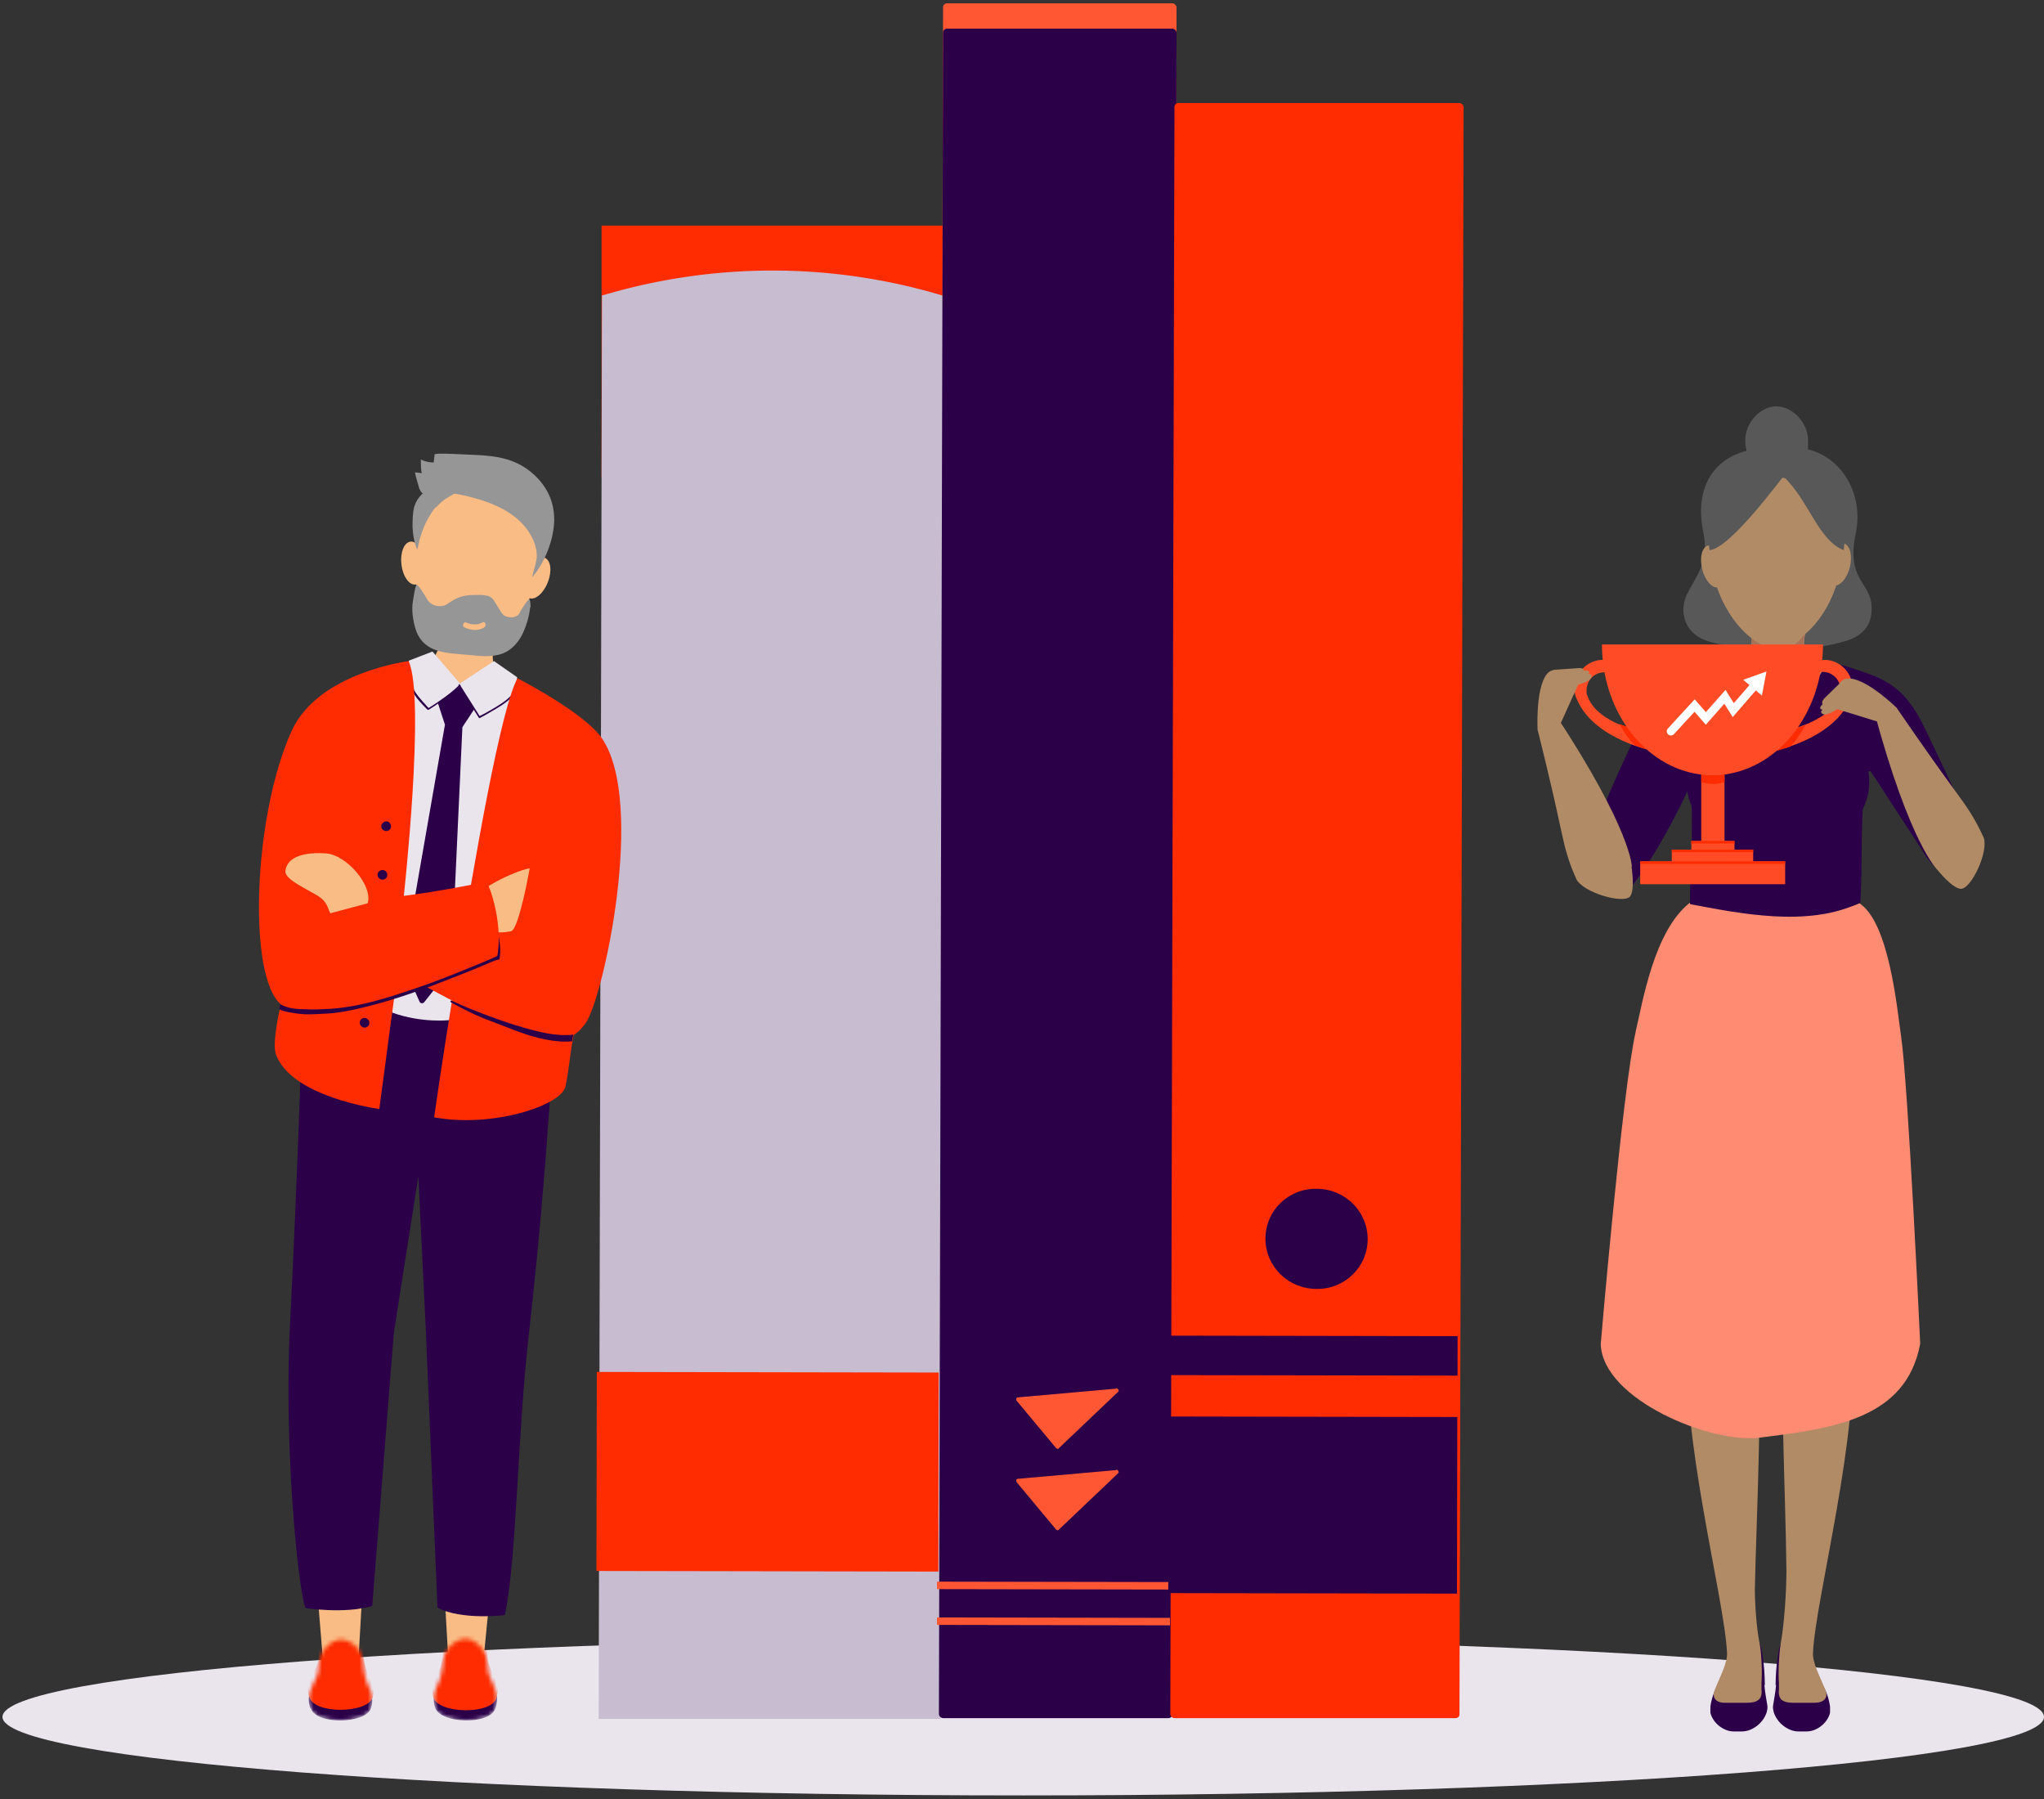
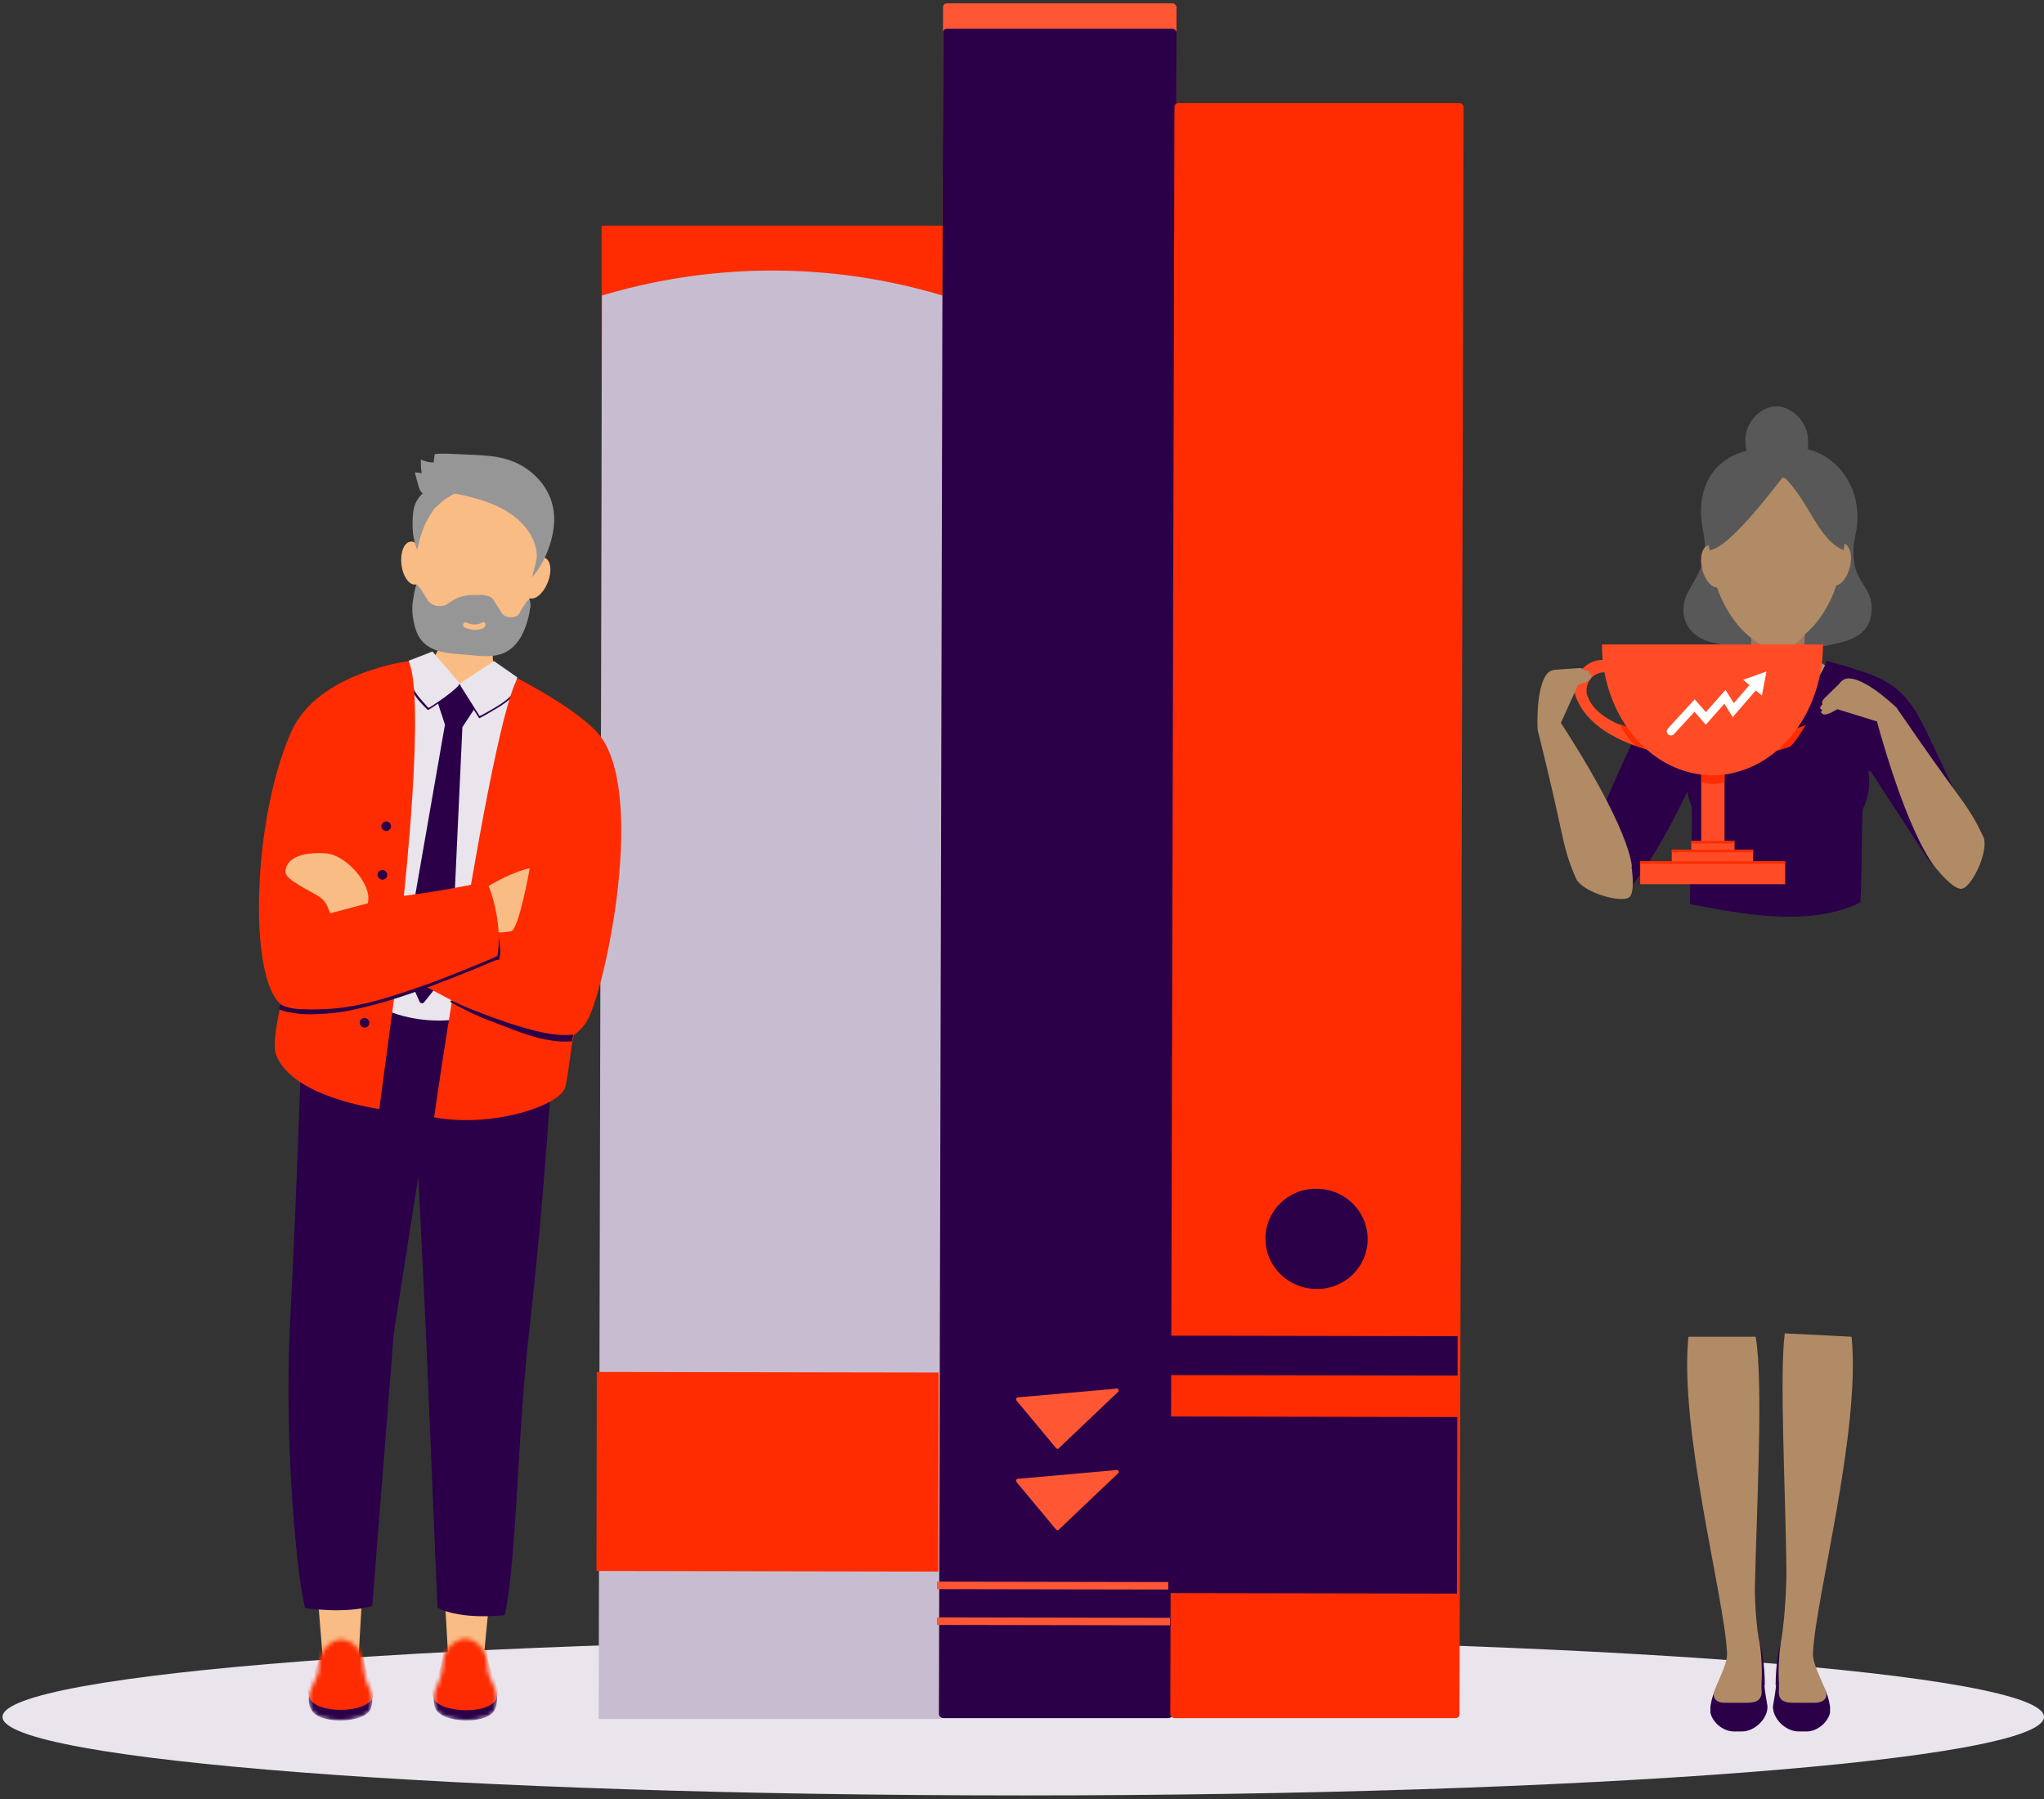
<svg xmlns="http://www.w3.org/2000/svg" width="492" height="433" viewBox="0 0 492 433" fill="none">
  <rect x="0" y="0" width="492" height="433" fill="#333333" stroke="none" />
  <g style="mix-blend-mode:multiply">
    <path d="M246.3 432.101C381.996 432.101 492 423.639 492 413.201C492 402.763 381.996 394.301 246.3 394.301C110.604 394.301 0.6 402.763 0.6 413.201C0.6 423.639 110.604 432.101 246.3 432.101Z" fill="#EAE5ED" />
  </g>
  <path d="M227.1 117.701L144.8 114.901V54.301H227.1V117.701Z" fill="#FE2C00" />
  <path d="M283.2 1.801L282.2 406.501C282.2 407.001 281.8 407.401 281.2 407.401H227C226.5 407.401 226 406.901 226 406.401L227 1.701C227 1.201 227.4 0.801 228 0.801H282.2C282.7 0.801 283.2 1.301 283.2 1.801Z" fill="#FF5733" />
  <path d="M227.2 71.2L226.4 413.7H144.1C144.1 413.6 144.9 71.1 144.9 71.1L146 70.8C172.5 63.1 200.7 63.2 227.1 71.2H227.2Z" fill="#C8BDD0" />
  <path d="M143.651 330.182L143.567 378.082L225.867 378.226L225.951 330.326L143.651 330.182Z" fill="#FE2C00" />
  <path d="M105.5 148.9C106.3 152.8 107.5 153.7 103.2 160.3C105.1 164.7 117.2 166.5 119.3 162.4C117.7 156.1 119.2 154.8 120.4 150.8C121.6 146.9 104.8 145 105.5 148.9Z" fill="#F9BC84" />
  <g style="mix-blend-mode:multiply" opacity="0.3">
    <path d="M105.2 149.001C105.6 151.101 106.3 153.801 105.6 156.001C105.4 156.501 108 157.201 111.8 157.501C115 157.701 118.6 158.201 118.7 157.501C118.9 155.201 120.3 152.601 120.8 151.001C122 147.101 104.5 145.201 105.3 149.101L105.2 149.001Z" fill="#F9BC84" />
  </g>
  <path d="M131.868 140.123C132.912 137.447 132.589 134.823 131.149 134.261C129.708 133.699 127.694 135.413 126.651 138.089C125.608 140.764 125.93 143.389 127.371 143.951C128.812 144.512 130.825 142.799 131.868 140.123Z" fill="#F9BC84" />
  <path d="M100.012 140.684C101.548 140.504 102.521 138.045 102.186 135.193C101.851 132.341 100.335 130.175 98.799 130.355C97.263 130.535 96.289 132.994 96.624 135.846C96.96 138.698 98.476 140.864 100.012 140.684Z" fill="#F9BC84" />
  <path d="M130.1 128.401C131.7 116.201 102.4 112.401 100.8 124.601C100.8 124.601 96.7 142.601 105.3 153.701C108.7 158.101 115.1 158.901 119.5 155.501C130.7 146.901 130.1 128.301 130.1 128.301V128.401Z" fill="#F9BC84" />
  <path d="M110.4 150L118.2 151C118.2 151 118 154.2 114.3 153.7C109.5 153.1 110.4 150 110.4 150Z" fill="#F9BC84" />
  <path d="M127.7 146.201C127.7 145.801 127.7 144.901 127.5 144.301C127.4 144.001 126.8 144.801 126.7 144.901C126.3 145.501 125.9 146.101 125.5 146.701C125.1 147.301 125.2 147.501 124.9 147.801C124.7 148.101 124.3 148.301 124 148.401C123.5 148.601 123 148.601 122.5 148.501C122.1 148.501 121.7 148.301 121.3 148.101C121 147.801 120.7 147.501 120.5 147.101C119.9 146.201 119.4 145.301 118.8 144.401C117.8 142.901 115.5 143.201 113.9 143.201C112.1 143.201 110.3 143.601 108.7 144.701C108.5 144.801 108.4 144.901 108.2 145.001C107.8 145.301 107.4 145.601 107 145.701C105.5 146.201 103.6 145.701 102.8 144.201C102.4 143.501 100.5 140.301 100.2 140.801C99.9 141.301 99.5 144.001 99.4 144.601C99 146.801 99.4 149.201 100 151.301C101.4 155.901 105.2 156.901 109.1 157.301C110.6 157.401 112.2 157.601 113.7 157.701C116.5 158.001 119.5 158.201 122 156.801C123.7 155.801 125 154.201 125.8 152.501C126.7 150.601 127.4 148.301 127.6 146.201H127.7ZM116.6 151.001C115 151.901 113.4 151.701 111.8 151.001C111.1 150.701 111.6 149.501 112.2 149.801C113.5 150.401 114.8 150.501 116.1 149.801C116.8 149.401 117.2 150.601 116.5 151.001H116.6Z" fill="#969696" />
  <path d="M104.9 122.001C104.2 122.801 103.7 123.701 103.2 124.501C102.3 126.001 101.7 127.601 101.2 129.201C100.7 130.801 101 130.201 100.8 130.801C100.4 132.401 100.5 132.501 100.2 131.701C99.6 130.201 99.4 128.501 99.3 126.901C99.3 125.301 99.3 123.601 99.7 122.001C100.1 120.701 100.8 119.601 101.8 118.701C102.6 118.001 103.5 117.601 104.5 117.101C105.9 116.501 107.3 115.901 108.8 115.801C111.4 115.601 112.8 116.701 110.4 118.201C109.1 119.001 107.6 119.701 106.4 120.701C105.9 121.101 105.4 121.601 105 122.101L104.9 122.001Z" fill="#969696" />
  <path d="M101.5 113.9C101.3 112.8 101.3 111.7 101.3 110.6C102.3 111.1 103.4 111.3 104.4 111.3C104.4 110.7 104.6 110 104.6 109.4C104.6 108.9 111.8 109.4 112.4 109.4C117.8 109.6 122.8 109.8 127.3 113.2C131.2 116.2 133.4 120.2 133.4 125C133.4 129.6 131.2 135.4 128.1 138.9C128.3 137.7 129.3 134.9 129.2 133.7C129.2 132.5 128.9 131.4 128.5 130.3C127.6 128.1 126.1 126.2 124.3 124.7C121.4 122.3 117.9 120.9 114.3 119.9C111 119 107 118.1 103.6 118.6C102 118.8 101.6 119.2 100.9 117.5C100.8 117.2 99.8 113.7 99.9 113.7C100.5 113.7 101 113.8 101.6 113.9H101.5Z" fill="#969696" />
  <path d="M76.7 386.9H87L86.3 399.1L77.7 399.2L76.7 386.9Z" fill="#F9BC84" />
  <mask id="mask0_948_338" style="mask-type:luminance" maskUnits="userSpaceOnUse" x="74" y="394" width="16" height="21">
    <path d="M74.8 411.1C76 415.2 88.1 414.9 89.3 411.1C89.8 409.4 89.7 407.8 88.9 406.2C87.9 404.2 87.5 402.2 87.5 400.3C87.5 397.4 84.6 394.5 82 394.6C79.7 394.6 76.7 397.5 76.7 400.9C76.7 402.9 76.3 403.4 75.1 405.9C74.3 407.7 74 409 74.7 411.2L74.8 411.1Z" fill="white" />
  </mask>
  <g mask="url(#mask0_948_338)">
    <path d="M74.8 411.1C76 415.2 88.1 414.9 89.3 411.1C89.8 409.4 89.7 407.8 88.9 406.2C87.9 404.2 87.5 402.2 87.5 400.3C87.5 397.4 84.6 394.5 82 394.6C79.7 394.6 76.7 397.5 76.7 400.9C76.7 402.9 76.3 403.4 75.1 405.9C74.3 407.7 74 409 74.7 411.2L74.8 411.1Z" fill="#2B0049" />
    <path d="M74.5 408.501C75.7 412.601 88.5 412.401 89.7 408.501C90.2 406.801 89.7 405.201 88.9 403.601C87.9 401.601 87.5 399.601 87.5 397.701C87.5 394.801 84.6 391.901 82 392.001C79.7 392.001 76.7 394.901 76.7 398.301C76.7 400.301 76.3 400.801 75.1 403.301C74.3 405.101 73.8 406.201 74.4 408.401L74.5 408.501Z" fill="#FE2C00" />
  </g>
  <path d="M117.6 387L107.2 386.9L107.9 399.1L116.4 399.3L117.6 387Z" fill="#F9BC84" />
  <mask id="mask1_948_338" style="mask-type:luminance" maskUnits="userSpaceOnUse" x="104" y="394" width="16" height="21">
    <path d="M119.2 411.201C118 415.201 105.9 414.901 104.7 410.901C104.2 409.201 104.3 407.601 105.1 406.001C106.1 404.001 106.5 402.101 106.6 400.101C106.6 397.201 109.6 394.301 112.2 394.401C114.5 394.501 117.4 397.301 117.4 400.801C117.4 402.801 117.8 403.301 118.9 405.801C119.7 407.601 119.9 408.901 119.3 411.101L119.2 411.201Z" fill="white" />
  </mask>
  <g mask="url(#mask1_948_338)">
    <path d="M119.2 411.201C118 415.201 105.9 414.901 104.7 410.901C104.2 409.201 104.3 407.601 105.1 406.001C106.1 404.001 106.5 402.101 106.6 400.101C106.6 397.201 109.6 394.301 112.2 394.401C114.5 394.501 117.4 397.301 117.4 400.801C117.4 402.801 117.8 403.301 118.9 405.801C119.7 407.601 119.9 408.901 119.3 411.101L119.2 411.201Z" fill="#2B0049" />
    <path d="M119.5 408.701C118.3 412.701 105.5 412.501 104.3 408.501C103.8 406.801 104.3 405.201 105.1 403.601C106.1 401.601 106.5 399.701 106.6 397.701C106.6 394.801 109.6 391.901 112.2 392.001C114.5 392.101 117.4 394.901 117.4 398.401C117.4 400.401 117.8 400.901 118.9 403.401C119.7 405.201 120.2 406.301 119.5 408.501V408.701Z" fill="#FE2C00" />
  </g>
  <path d="M72.9 241.701C72.9 241.701 71.8 279.601 69.8 319.001C68.3 347.601 71.7 382.001 73.5 387.001C73.5 387.001 82.9 388.501 89.6 386.501L94.8 320.701L100.7 283.101L102.5 320.101L105.3 386.901C111 390.001 121.5 388.701 121.5 388.701C124.4 375.601 124.5 345.101 127.4 320.101C131.9 280.501 133.5 245.401 133.5 245.401L73 241.701H72.9Z" fill="#2B0049" />
  <path d="M94.4 243.701C101.6 246.301 108.3 245.501 108.3 245.501L124.5 163.001L118.9 159.101L110.7 164.501L104.1 156.801L98.4 159.001L94.4 243.801V243.701Z" fill="#EAE5ED" />
  <path d="M109.5 214.001L111.3 175.001L114.2 170.601L110.7 165.201L105.4 169.201L107.1 174.401L99.9 215.701L109.5 214.001Z" fill="#2B0049" />
  <path d="M99.2 166.101C99.9 167.801 101.6 169.501 102.9 170.801C102.9 170.801 103.1 170.901 103.2 170.801C104.2 170.201 105.2 169.501 106.2 168.801C107.8 167.701 109.4 166.501 110.8 165.101C111 164.901 110.7 164.701 110.5 164.901C109.1 166.301 107.5 167.501 105.9 168.601C104.9 169.301 104 169.901 103 170.501H103.3C102.8 170.101 102.4 169.501 101.9 169.001C101.2 168.201 100.1 167.001 99.6 165.901C99.6 165.701 99.5 166.101 99.6 166.301L99.3 166.001L99.2 166.101Z" fill="#2B0049" />
  <path d="M110.5 165.202C112.1 167.702 113.7 170.302 115.3 172.802C115.3 172.802 115.5 172.902 115.5 172.802C116.5 172.302 117.5 171.702 118.5 171.102C119.9 170.302 122.1 169.002 123.1 167.802C123.3 167.602 122.9 167.402 122.8 167.602C121.7 168.802 119.5 170.102 118.1 170.902C117.2 171.402 116.2 172.002 115.3 172.402H115.5C113.9 169.902 112.3 167.302 110.7 164.802C110.6 164.602 110.2 164.802 110.4 165.002L110.5 165.202Z" fill="#2B0049" />
  <path d="M79.6 220C81.1 219.4 82.8 219.1 84.3 218.7C85.6 218.3 87 218 88.3 217.7C91.2 217 94.1 216.2 97 215.8C97.3 215.8 97.2 215.4 97 215.4C94 215.8 91 216.6 88.1 217.3C86.8 217.6 85.4 218 84.1 218.3C82.6 218.7 80.9 219 79.4 219.6C79.2 219.6 79.4 220.1 79.6 220Z" fill="#2B0049" />
  <path d="M98.1 234.301L106.7 235.401L102.1 241.201C101.8 241.601 101.2 241.501 101 241.101L98 234.301H98.1Z" fill="#2B0049" />
  <path d="M124.5 163.201C124.5 163.201 140.7 171.501 144.9 177.701C155.5 193.301 145.2 240.201 141 246.201C139.6 248.201 138.1 249.101 138.1 249.101C137.3 252.601 137 257.401 136.1 261.501C135.1 266.101 118.4 271.501 104.5 268.901C104.5 268.901 106.2 256.801 108.8 240.801L102.4 237.401L109.8 234.501C114.3 206.201 120.7 169.901 124.6 163.201H124.5Z" fill="#FE2C00" />
  <path d="M116.6 213.9C120.2 211.4 125.9 209.1 127.5 209C127.5 209 125 223.2 123.1 224.1C123.1 224.1 120.6 224.7 118.7 224.2L116.5 213.9H116.6Z" fill="#F9BC84" />
  <path d="M119.9 224.7C120.2 226.5 109 230.1 108.6 231.9C108.6 232.2 120.2 231.1 120.2 230.9C120.7 228.6 120.2 226.4 119.9 224.5C119.9 224.2 119.8 224.5 119.8 224.7H119.9Z" fill="#2B0049" />
  <path d="M98.4 159.102C98.4 159.102 76.6 161.802 70.2 175.902C60.9 196.402 59.6 235.002 67.6 241.702C67.6 241.702 65.4 250.802 66.4 253.702C70.1 264.102 91.3 266.902 91.3 266.902C93.7 248.802 94.9 240.002 94.9 240.002C105.7 236.902 119.7 230.102 119.7 230.102C121 223.302 118.5 214.602 117.1 212.202C117.1 212.202 106.2 214.502 97.2 215.602C97.2 215.602 102.4 168.302 98.4 159.202V159.102Z" fill="#FE2C00" />
  <path d="M68.7 209.601C69.1 206.001 73.7 205.001 78.6 205.401C83.4 205.801 89.8 213.101 88.5 217.401L79.5 219.801C78.8 218.501 78.9 216.901 76 215.301C71.9 213.001 68.5 211.301 68.7 209.601Z" fill="#F9BC84" />
  <path d="M93.2 210.701C93.2 211.301 92.5 211.801 91.9 211.701C91.3 211.601 90.8 211.001 90.9 210.401C90.9 209.801 91.6 209.301 92.2 209.401C92.8 209.401 93.3 210.101 93.2 210.701Z" fill="#2B0049" />
  <path d="M88.9 246.301C88.9 246.901 88.2 247.401 87.6 247.301C87 247.201 86.5 246.601 86.6 246.001C86.6 245.401 87.3 244.901 87.9 245.001C88.5 245.101 89 245.701 88.9 246.301Z" fill="#2B0049" />
  <path d="M94.1 199C94.1 199.6 93.4 200.1 92.8 200C92.2 199.9 91.7 199.3 91.8 198.7C91.9 198.1 92.5 197.6 93.1 197.7C93.7 197.7 94.2 198.4 94.1 199Z" fill="#2B0049" />
  <path d="M120.1 230C113.5 232.7 107 235.5 100.2 237.8C93.5 240.1 86.7 242.3 79.5 242.8C77.5 242.9 75.4 243 73.4 242.9C71.4 242.9 69.3 242.7 67.5 241.7L67.2 242.9C68.7 243.6 70.6 243.8 72.1 244C73.8 244.2 75.6 244.1 77.4 244C81 243.9 84.6 243.2 88.1 242.3C95.1 240.6 101.9 238.1 108.5 235.5C112.4 234 116.2 232.4 120 230.8C120.2 230.7 120.2 229.8 120 229.9L120.1 230Z" fill="#2B0049" />
  <path d="M125.7 247.201C121.4 246.001 117.3 244.401 113.2 242.801C111.7 242.201 110.2 241.501 108.7 240.801C108.5 240.701 108.3 241.101 108.5 241.201C110.8 242.501 114.9 244.601 118.3 245.801C122.6 247.401 127 249.401 131.5 250.201C133.5 250.601 135.6 250.801 137.7 250.601C137.8 249.801 138 249.101 138 249.001C133.9 249.501 129.5 248.301 125.6 247.201H125.7Z" fill="#2B0049" />
  <path d="M283.2 7.9L282.2 412.6C282.2 413.1 281.8 413.5 281.2 413.5H227C226.5 413.5 226 413 226 412.5L227 7.8C227 7.3 227.4 6.9 228 6.9H282.2C282.7 6.9 283.2 7.4 283.2 7.9Z" fill="#2B0049" />
  <path d="M225.53 389.266L225.527 391.066L281.627 391.164L281.63 389.364L225.53 389.266Z" fill="#FF5733" />
  <path d="M225.53 380.651L225.527 382.451L281.627 382.549L281.63 380.749L225.53 380.651Z" fill="#FF5733" />
  <path d="M352.3 25.801L351.3 412.601C351.3 413.101 350.9 413.501 350.3 413.501H282.7C282.2 413.501 281.7 413.001 281.7 412.501L282.7 25.701C282.7 25.201 283.1 24.801 283.7 24.801H351.3C351.8 24.801 352.3 25.301 352.3 25.801Z" fill="#FE2C00" />
  <path d="M281.275 340.906L281.201 383.406L350.701 383.528L350.775 341.028L281.275 340.906Z" fill="#2B0049" />
  <path d="M281.347 321.445L281.33 330.945L350.83 331.067L350.847 321.567L281.347 321.445Z" fill="#2B0049" />
  <path d="M316.9 286.101C323.7 286.101 329.2 291.501 329.2 298.201C329.2 304.901 323.7 310.301 316.9 310.201C310.1 310.201 304.6 304.801 304.6 298.101C304.6 291.401 310.1 286.001 316.9 286.101Z" fill="#2B0049" />
  <path d="M268.7 334.202L245 336.302C244.6 336.302 244.5 336.802 244.7 337.102L254.2 348.502C254.4 348.702 254.7 348.802 254.9 348.502L269.1 335.002C269.5 334.702 269.1 334.102 268.7 334.102" fill="#FF5733" />
  <path d="M268.7 353.801L245 355.901C244.6 355.901 244.5 356.401 244.7 356.701L254.2 368.101C254.4 368.301 254.7 368.401 254.9 368.101L269.1 354.601C269.5 354.301 269.1 353.701 268.7 353.701" fill="#FF5733" />
  <path d="M427.4 405.602C427.4 400.802 428.2 396.402 428.6 395.602C429.9 401.702 438.9 400.102 440.5 410.702C440.5 411.202 440.5 411.702 440.5 412.202C439.9 414.702 437.3 416.702 434.9 416.702H432.9C430.3 416.702 427.6 414.502 426.9 411.902C426.8 411.402 426.7 410.902 426.8 410.402C427 409.002 427.4 407.202 427.5 405.502L427.4 405.602Z" fill="#2B0049" />
  <path d="M424.8 405.602C424.8 400.702 424 396.302 423.6 395.602C422.3 401.702 413.3 400.102 411.7 410.702C411.7 411.202 411.7 411.702 411.7 412.202C412.3 414.702 414.9 416.702 417.3 416.702H419.3C421.9 416.702 424.6 414.502 425.3 411.902C425.4 411.402 425.5 410.902 425.4 410.402C425.2 409.002 424.8 407.202 424.7 405.502L424.8 405.602Z" fill="#2B0049" />
  <path d="M445.6 321.7L429.6 320.9C428.3 331.1 429.8 358.8 430 378C430 382.9 429.5 390.9 428.6 395.7C428.2 398.2 428 402.5 428.2 405C428.2 405.5 428.2 406 428.2 406.6C427.9 409.1 429.3 409.8 431.6 409.8H436.9C438.8 409.8 440.2 408.7 439.4 406.8C438.1 403.5 436.2 400.1 436.4 397.7C437 384.7 447.9 344.3 445.7 321.8L445.6 321.7Z" fill="#B18B66" />
  <path d="M406.6 321.701H422.6C424.5 332.801 422.8 363.601 422.4 382.401C422.4 386.001 422.8 391.801 423.5 395.301C424 397.601 424.2 402.401 424 405.001C424 405.501 424 406.001 424 406.601C424.3 409.101 422.8 409.801 420.5 409.801H415.1C413.2 409.801 412 408.701 412.7 406.801C414 403.501 415.9 400.101 415.7 397.701C415.1 384.701 404.2 344.301 406.4 321.801L406.6 321.701Z" fill="#B18B66" />
-   <path d="M393.7 248.401C390.5 262.401 385.3 323.501 385.3 323.501C385.8 336.901 412 347.501 423.5 346.001C441.1 343.801 458.8 341.601 462.2 323.401C462.2 323.401 459.3 260.801 457.6 249.401C456.6 242.401 454.7 222.101 447.6 217.401C441.5 220.101 434.3 218.401 427.7 218.201C424.2 218.201 420.8 218.501 417.3 218.601C413.7 218.601 410.2 218.001 406.7 217.301C398.1 224.101 395.4 241.201 393.7 248.301V248.401Z" fill="#FF8B73" />
  <path d="M433.7 152.502V145.102H422.3V152.502C422.3 154.902 421.1 157.102 419.1 158.402L414.9 161.102C417.8 166.202 422.8 180.102 427.9 180.202C433 180.202 438.1 166.302 441 161.202L436.8 158.502C434.8 157.202 433.6 155.002 433.6 152.602L433.7 152.502Z" fill="#B18B66" />
  <path d="M433.7 148.401C431.6 150.501 424.4 150.501 422.3 148.401V145.201H433.7V148.401Z" fill="#F9BC84" />
  <path d="M406.2 142.801C408.1 138.801 411.5 135.401 410 128.101C407.8 117.501 412.4 110.501 420.4 108.501C420.2 107.701 420.1 106.801 420.1 105.901C420.1 101.701 423.7 97.801 427.6 97.801C431.5 97.801 435.2 101.801 435.2 105.901C435.2 110.001 435.2 107.401 435 108.101C443.6 110.101 448.6 119.201 446.7 128.301C444.3 139.501 450.2 140.101 450.5 145.801C450.7 149.801 449.1 152.801 444.2 154.301C440.4 155.401 434.5 156.501 427.6 156.501C421.1 156.501 415.5 155.501 411.7 154.501C405.7 152.901 403.9 147.601 406.1 142.901L406.2 142.801Z" fill="#585858" />
  <path d="M420.3 149.201C421.5 152.901 422.9 153.601 419.5 160.701C421.9 164.801 434.1 165.001 435.6 160.701C433.3 154.701 434.5 153.201 435.2 149.201C435.9 145.201 419.1 145.501 420.3 149.201Z" fill="#B18B66" />
  <path d="M420 149.4C420.7 151.4 422 152.6 421.5 154.9C421.5 155.4 424.9 157.6 428 157.7C431.1 157.7 434.2 155.7 434.2 155C434.2 152.7 435.2 151 435.5 149.4C436.2 145.4 418.8 145.7 420 149.4Z" fill="#A77358" />
  <path d="M441.873 141.283C445.164 131.727 443.217 122.391 437.525 120.431C431.833 118.471 424.551 124.629 421.261 134.185C417.971 143.742 419.917 153.077 425.609 155.037C431.301 156.997 438.583 150.839 441.873 141.283Z" fill="#B18B66" />
  <path d="M430.725 155.724C436.378 153.497 437.924 143.986 434.18 134.48C430.435 124.973 422.817 119.072 417.165 121.299C411.512 123.525 409.966 133.036 413.711 142.543C417.455 152.049 425.073 157.951 430.725 155.724Z" fill="#B18B66" />
  <path d="M432.114 147.999C440.49 145.755 445.321 136.627 442.905 127.611C440.489 118.596 431.741 113.106 423.366 115.351C414.991 117.595 410.159 126.723 412.575 135.738C414.991 144.754 423.739 150.243 432.114 147.999Z" fill="#B18B66" />
  <path d="M445.261 136.514C445.956 133.728 445.302 131.165 443.802 130.791C442.302 130.417 440.522 132.373 439.827 135.159C439.132 137.946 439.786 140.508 441.286 140.882C442.786 141.257 444.566 139.301 445.261 136.514Z" fill="#B18B66" />
  <path d="M413.701 141.357C415.201 140.983 415.854 138.421 415.159 135.634C414.465 132.848 412.685 130.892 411.185 131.266C409.684 131.64 409.031 134.202 409.726 136.989C410.42 139.775 412.2 141.731 413.701 141.357Z" fill="#B18B66" />
  <path d="M422.6 108.9C408 112.4 411.5 132.4 411.5 132.4C416.6 132 429.1 114.6 429.3 114.7C435.3 120.3 437.7 130.1 443.8 132.4C443.8 132.4 447.9 102.8 422.7 108.9H422.6Z" fill="#585858" />
  <path d="M418.1 175.5L427.8 176.7L437.5 175.5L449.2 187.5C447.7 194.4 448.4 206.8 447.8 217.2C435.2 223.4 418.2 219.7 406.8 217.6C406.7 206.7 408.2 193.7 406.3 187.5L418 175.5H418.1Z" fill="#2B0049" />
  <path d="M444.5 160.501C454.1 163.101 457.7 165.601 461.6 172.001C463.4 175.001 469.5 188.501 473.7 197.101C476.3 202.401 477.2 208.301 474.6 211.301C474.6 211.301 474.2 211.701 474.1 211.701C473.2 212.301 467.3 212.201 463.1 205.301L450.4 185.801C450.1 185.301 449.4 185.801 449.6 186.201C449.9 186.801 444.8 184.601 443.4 184.201L439.6 159.301C440.1 159.401 443.2 160.101 444.4 160.401L444.5 160.501Z" fill="#2B0049" />
  <path d="M408.3 186.099C408.3 186.199 407.6 187.299 407.6 187.299C401.7 200.599 394.2 212.499 391.2 214.799L386.6 214.299C385 214.099 383.5 213.199 382.7 211.799C380.7 208.399 381.2 206.399 383.6 200.099C386.6 192.099 392.6 179.199 394 176.499C397.2 170.199 401.7 165.599 409.1 162.299C410.7 161.599 414.2 160.199 415.4 159.699L410.6 184.599C409.4 185.099 408.5 185.599 408.2 186.099H408.3Z" fill="#2B0049" />
  <path d="M406.5 184C406.5 183.7 406.7 183.5 406.7 183.5C406.7 183.5 411.5 181.1 414 160.4L415.6 159.7C415.6 159.7 416.4 169.3 426.6 169.1C436.8 169 439.7 159 439.7 159L446.4 161C449 181.7 449.1 183.4 449.1 183.4C449.1 183.4 449.1 183.6 449.3 183.9C451.6 191.9 446.9 196.9 446.9 196.9H409C409 196.9 404.3 191.9 406.6 183.9L406.5 184Z" fill="#2B0049" />
  <path d="M393.2 165.001H392.5C392.3 161.601 389.3 158.801 385.8 158.801C382.3 158.801 379 161.801 379 165.601C379 169.401 379 166.401 379.1 166.801C379.1 166.801 379.1 166.801 379.1 166.901C379.2 167.601 379.5 168.201 379.8 168.801C384.1 178.101 398.2 180.801 398.2 180.801L393.2 165.001ZM382.4 168.101C382.2 167.701 382 167.301 381.9 166.901C381.9 166.601 381.9 166.401 381.9 166.101C381.9 163.701 383.8 161.801 386.2 161.801C388.6 161.801 390.9 165.801 390.9 165.801L394.7 175.901C394.7 175.901 385.1 174.101 382.4 168.201V168.101Z" fill="#FF4C26" />
  <path d="M415.1 186.402H409.5V207.302H415.1V186.402Z" fill="#FF4C26" />
  <path d="M429.7 207.303H394.8V212.803H429.7V207.303Z" fill="#FF4C26" />
  <path d="M409.5 188.202C409.5 188.202 412.4 189.302 415.1 188.202V185.902H409.5V188.202Z" fill="#FE2C00" />
  <path d="M422 204.502H402.4V207.402H422V204.502Z" fill="#FF4C26" />
  <path d="M417.5 202.402H407.1V204.602H417.5V202.402Z" fill="#FF4C26" />
  <path d="M417.5 202.402H407.1V203.002H417.5V202.402Z" fill="#FE2C00" />
  <path d="M422 204.502H402.4V205.102H422V204.502Z" fill="#FE2C00" />
  <path d="M429.7 207.303H394.8V207.903H429.7V207.303Z" fill="#FE2C00" />
-   <path d="M426.7 180.801C426.7 180.801 440.8 178.101 445.1 168.801C445.4 168.201 445.7 167.601 445.8 166.901C445.8 166.901 445.8 166.901 445.8 166.801C445.8 166.401 445.9 166.001 445.9 165.601C445.9 161.901 442.9 158.801 439.1 158.801C435.5 158.801 432.6 161.601 432.4 165.101H431.7L426.7 180.801ZM430.2 175.801L434 165.701C434 165.701 435.5 161.701 438.7 161.701C441.1 161.701 443 163.601 443 166.001C443 166.301 443 166.501 443 166.801C443 167.201 442.8 167.701 442.5 168.001C439.8 173.901 430.2 175.701 430.2 175.701V175.801Z" fill="#FF4C26" />
  <path d="M434.6 174.502C434.6 174.502 432.7 178.002 430.9 179.702C430.9 179.702 428.9 180.402 427.6 180.702L432.4 175.302C432.4 175.302 434.2 174.702 434.6 174.502Z" fill="#FE2C00" />
  <path d="M389.8 174.201C389.8 174.201 391.7 177.801 393.6 179.401C393.6 179.401 395.5 180.101 396.7 180.401L392 175.001C392 175.001 390.2 174.401 389.8 174.201Z" fill="#FE2C00" />
  <path d="M385.6 155.102C385.6 170.602 395.1 183.502 407.6 186.102C408.2 186.202 408.8 186.302 409.4 186.402C410.3 186.502 411.2 186.602 412.2 186.602C413.2 186.602 414.1 186.602 415 186.402C415.6 186.402 416.2 186.202 416.8 186.102C429.3 183.502 438.8 170.602 438.8 155.102H385.5H385.6Z" fill="#FF4C26" />
  <path d="M402.2 176.002L407.9 169.802L410.6 172.902L415.2 167.702L417.2 170.902L422.4 164.902" stroke="white" stroke-width="2" stroke-miterlimit="10" stroke-linecap="round" />
  <path d="M424.1 167.402L425.2 161.602L419.6 163.602L424.1 167.402Z" fill="white" />
  <path d="M466.4 209.402C466.4 209.402 459.8 203.502 451 170.802L456.7 170.602C456.7 170.602 464 181.302 470.3 189.902C473.7 194.502 475.3 196.902 477.4 201.402C478.9 204.702 474.4 214.202 471.9 213.902C469.8 213.702 466.3 209.302 466.3 209.302L466.4 209.402Z" fill="#B18B66" />
  <path d="M443.4 163.9L439.2 168C439.2 168 438.3 168.8 438.7 169.5C438.7 169.5 437.4 170.6 438.7 170.8C438.7 170.8 437.8 171.5 438.9 171.9C440 172.3 442.8 170.3 442.8 170.3C442.8 170.3 446 165.5 443.5 163.9H443.4Z" fill="#B18B66" />
  <path d="M456.7 170.5C456.7 170.5 449.8 163.7 445.4 163.3C441 162.8 442 170.6 442 170.6L451.7 173.6L456.6 170.6L456.7 170.5Z" fill="#B18B66" />
  <path d="M392.8 208.602C392.8 208.602 392.8 199.802 374.1 171.502L370.1 175.602C370.1 175.602 373.3 188.202 375.5 198.602C376.7 204.202 377.4 207.002 379.4 211.502C380.9 214.802 390.9 217.702 392.4 215.702C393.6 214.002 392.7 208.502 392.7 208.502L392.8 208.602Z" fill="#B18B66" />
  <path d="M374 161.202L379.9 160.802C379.9 160.802 381.1 160.602 381.3 161.402C381.3 161.402 383.1 161.202 382.3 162.202C382.3 162.202 383.4 162.002 383 163.102C382.6 164.202 379.3 164.902 379.3 164.902C379.3 164.902 373.6 164.102 374.1 161.102L374 161.202Z" fill="#B18B66" />
  <path d="M370.1 175.602C370.1 175.602 369.6 166.002 372.2 162.402C374.8 158.802 379.9 164.702 379.9 164.702L375.7 174.002L370.2 175.702L370.1 175.602Z" fill="#B18B66" />
</svg>